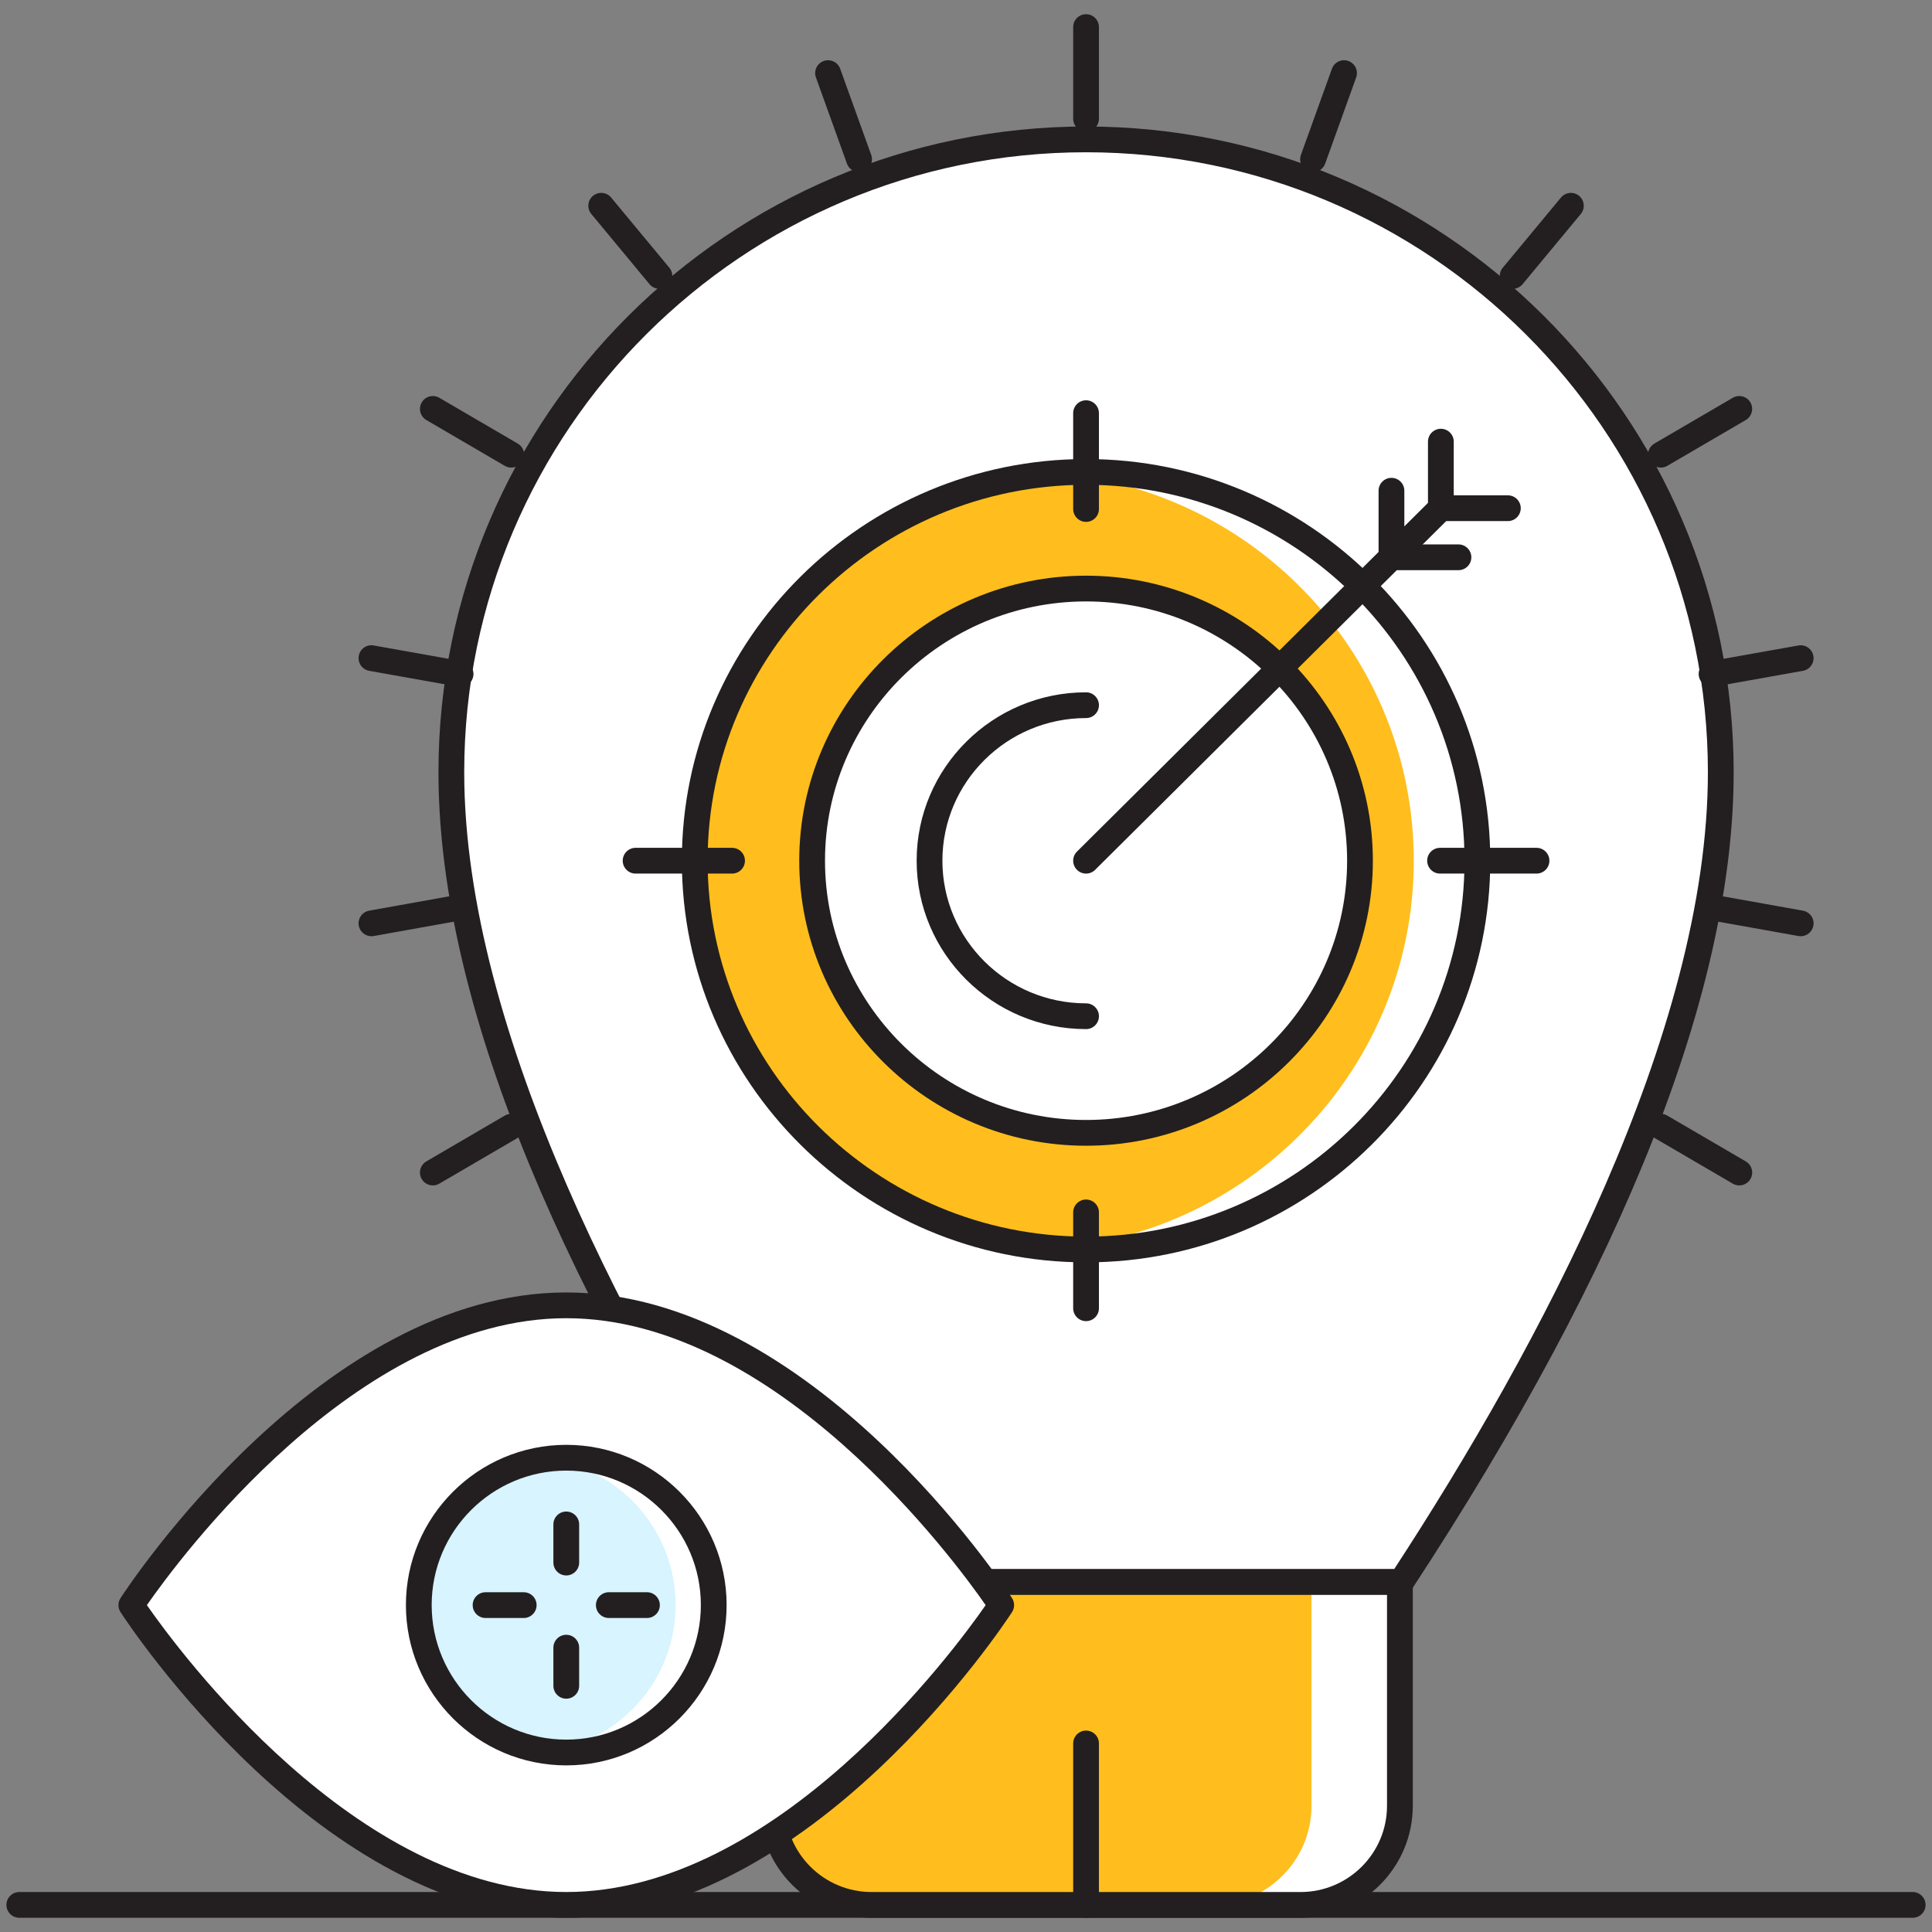
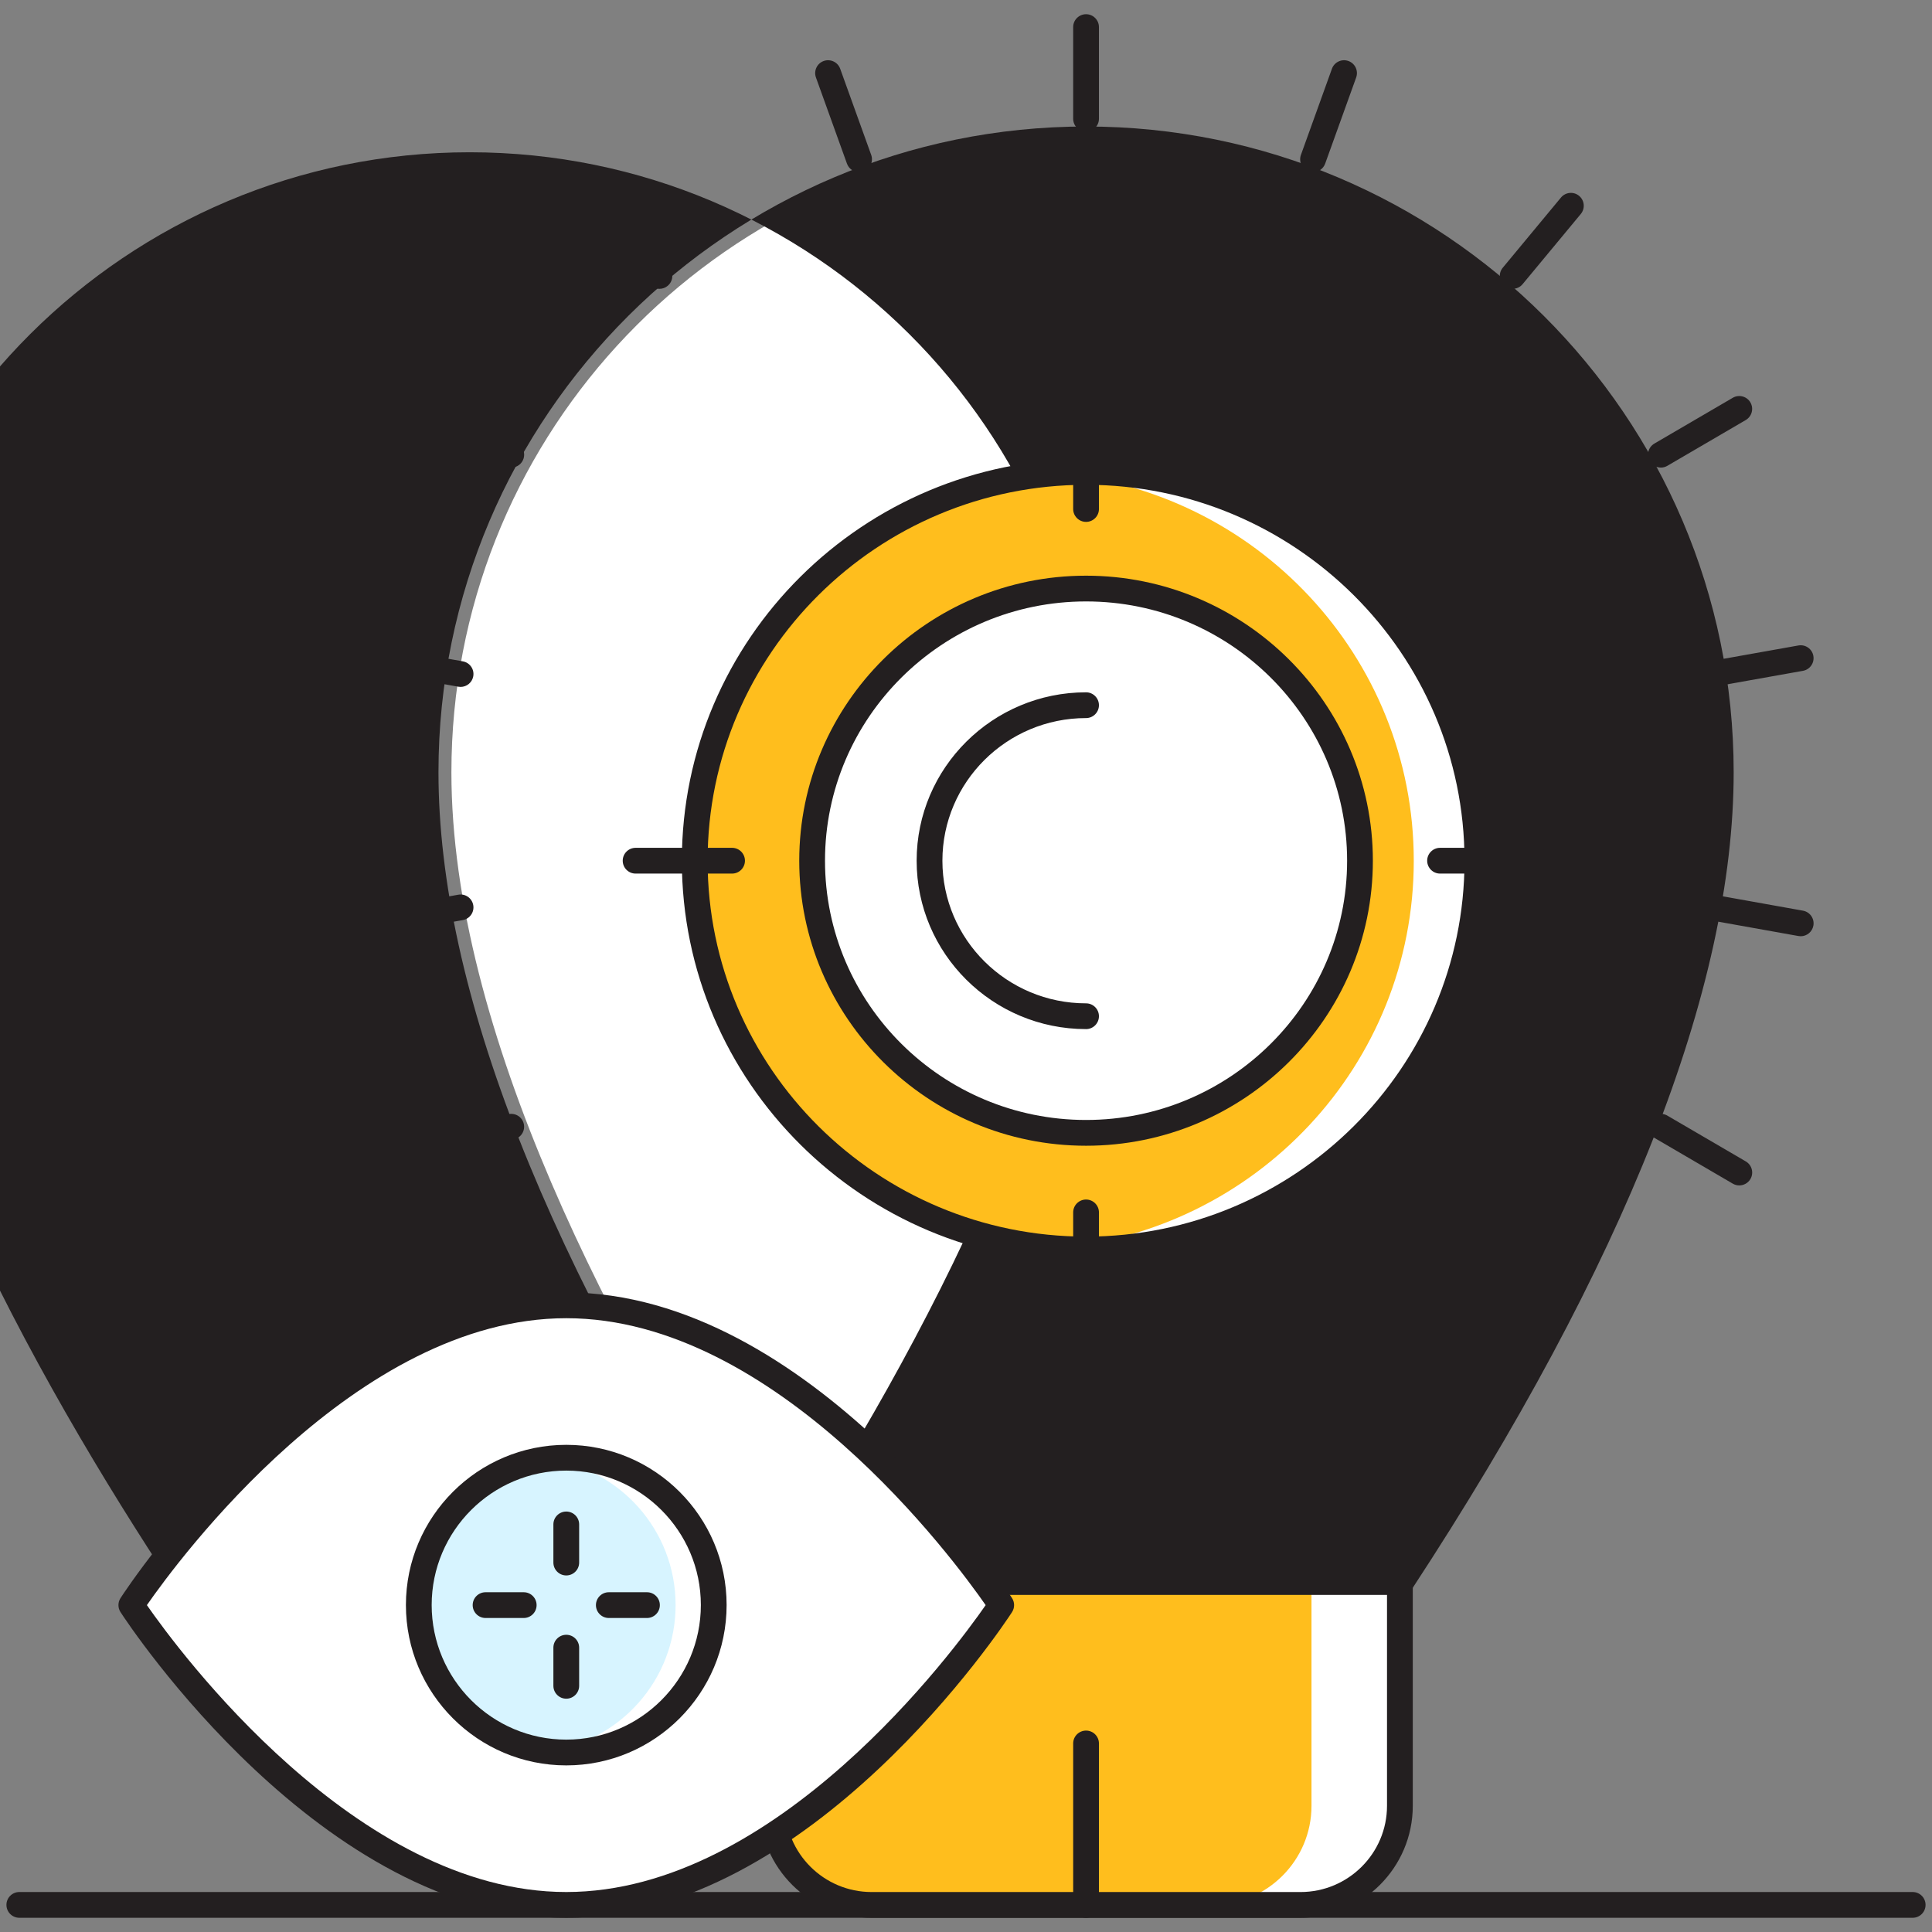
<svg xmlns="http://www.w3.org/2000/svg" id="Layer_1" viewBox="0 0 150 150">
  <rect x="0" y="0" width="150" height="150" fill="#808080" stroke="none" />
  <g>
    <g>
      <path d="m148.5 148.896h-147c-.552 0-1-.448-1-1s.448-1 1-1h147c.552 0 1 .448 1 1s-.448 1-1 1z" fill="#231f20" />
    </g>
    <g>
      <g>
        <g>
          <path d="m133.596 59.96c0 20.031-12.443 43.991-24.818 62.87h-48.935c-12.375-18.879-24.796-42.839-24.796-62.87 0-25.518 19.469-46.475 44.424-48.914 1.587-.135 3.219-.226 4.85-.226 27.221.001 49.275 21.996 49.275 49.14z" fill="#fff" />
        </g>
        <g>
-           <path d="m108.784 123.828h-48.93c-.337 0-.651-.17-.836-.452-16.572-25.29-24.975-46.628-24.975-63.423 0-27.642 22.553-50.131 50.274-50.131 27.728 0 50.285 22.489 50.285 50.131 0 16.794-8.405 38.133-24.981 63.423-.186.282-.5.452-.837.452zm-48.389-2h47.848c11.185-17.14 24.358-41.627 24.358-61.875 0-26.54-21.661-48.131-48.285-48.131-26.618 0-48.274 21.591-48.274 48.131 0 20.248 13.17 44.735 24.353 61.875z" fill="#231f20" />
+           <path d="m108.784 123.828h-48.93c-.337 0-.651-.17-.836-.452-16.572-25.29-24.975-46.628-24.975-63.423 0-27.642 22.553-50.131 50.274-50.131 27.728 0 50.285 22.489 50.285 50.131 0 16.794-8.405 38.133-24.981 63.423-.186.282-.5.452-.837.452zm-48.389-2c11.185-17.14 24.358-41.627 24.358-61.875 0-26.54-21.661-48.131-48.285-48.131-26.618 0-48.274 21.591-48.274 48.131 0 20.248 13.17 44.735 24.353 61.875z" fill="#231f20" />
        </g>
        <g>
          <path d="m108.687 122.834v17.369c0 4.246-3.458 7.694-7.716 7.694h-33.304c-4.257 0-7.716-3.448-7.716-7.694v-17.369z" fill="#fff" />
        </g>
        <g>
          <path d="m101.824 122.834v17.369c0 4.246-3.458 7.694-7.716 7.694h-26.441c-4.257 0-7.716-3.448-7.716-7.694v-17.369z" fill="#ffbe1d" />
        </g>
        <g>
          <path d="m100.972 148.896h-33.301c-4.806 0-8.715-3.899-8.715-8.693v-17.375c0-.552.448-1 1-1h48.732c.552 0 1 .448 1 1v17.375c0 4.794-3.91 8.693-8.716 8.693zm-40.016-25.067v16.375c0 3.69 3.013 6.693 6.715 6.693h33.301c3.703 0 6.715-3.002 6.715-6.693v-16.375z" fill="#231f20" />
        </g>
        <g>
          <path d="m84.321 148.896c-.552 0-1-.448-1-1v-12.534c0-.552.448-1 1-1s1 .448 1 1v12.534c0 .552-.447 1-1 1z" fill="#231f20" />
        </g>
        <g>
          <path d="m84.321 10.22c-.552 0-1-.448-1-1v-7.116c0-.552.448-1 1-1s1 .448 1 1v7.116c0 .552-.447 1-1 1z" fill="#231f20" />
        </g>
        <g>
          <path d="m66.699 13.367c-.41 0-.794-.254-.941-.662l-2.408-6.689c-.187-.52.083-1.093.602-1.28.519-.186 1.093.083 1.28.602l2.408 6.689c.187.52-.083 1.093-.602 1.28-.112.04-.227.06-.339.06z" fill="#231f20" />
        </g>
        <g>
          <path d="m51.199 22.425c-.287 0-.573-.123-.771-.362l-4.519-5.45c-.353-.425-.293-1.056.132-1.408.425-.351 1.056-.294 1.408.132l4.519 5.45c.353.425.293 1.056-.132 1.408-.186.155-.412.23-.637.23z" fill="#231f20" />
        </g>
        <g>
          <path d="m39.693 36.303c-.171 0-.345-.044-.503-.136l-6.088-3.555c-.477-.279-.638-.891-.359-1.368.278-.478.89-.638 1.368-.359l6.088 3.555c.477.279.638.891.359 1.368-.186.317-.521.495-.865.495z" fill="#231f20" />
        </g>
        <g>
          <path d="m135.037 92.035c-.171 0-.345-.044-.503-.136l-6.088-3.555c-.477-.279-.638-.891-.359-1.368.278-.478.891-.637 1.368-.359l6.088 3.555c.477.279.638.891.359 1.368-.187.317-.522.495-.865.495z" fill="#231f20" />
        </g>
        <g>
          <path d="m35.76 53.332c-.058 0-.117-.005-.176-.016l-6.92-1.233c-.544-.097-.906-.616-.809-1.16.096-.544.613-.91 1.16-.809l6.92 1.233c.544.097.906.616.809 1.16-.087.485-.509.825-.984.825z" fill="#231f20" />
        </g>
        <g>
          <path d="m139.806 72.689c-.058 0-.118-.005-.177-.016l-6.92-1.239c-.543-.097-.905-.617-.808-1.161.098-.543.614-.906 1.161-.808l6.92 1.239c.543.097.905.617.808 1.161-.088.485-.509.824-.984.824z" fill="#231f20" />
        </g>
        <g>
          <path d="m28.837 72.689c-.475 0-.896-.34-.983-.824-.097-.543.265-1.063.808-1.161l6.92-1.239c.546-.099 1.063.265 1.161.808.097.543-.265 1.063-.808 1.161l-6.92 1.239c-.06.012-.119.016-.178.016z" fill="#231f20" />
        </g>
        <g>
          <path d="m132.883 53.332c-.476 0-.897-.34-.983-.825-.097-.543.265-1.063.809-1.16l6.92-1.233c.544-.097 1.063.266 1.16.809s-.265 1.063-.809 1.16l-6.92 1.233c-.06.011-.119.016-.177.016z" fill="#231f20" />
        </g>
        <g>
          <path d="m33.606 92.035c-.344 0-.679-.177-.865-.496-.278-.477-.117-1.089.359-1.368l6.088-3.555c.478-.277 1.09-.118 1.368.359s.117 1.089-.359 1.368l-6.088 3.555c-.158.093-.331.137-.503.137z" fill="#231f20" />
        </g>
        <g>
          <path d="m128.95 36.303c-.344 0-.679-.177-.865-.496-.278-.477-.117-1.089.359-1.368l6.088-3.555c.478-.277 1.09-.118 1.368.359s.117 1.089-.359 1.368l-6.088 3.555c-.158.093-.331.137-.503.137z" fill="#231f20" />
        </g>
        <g>
          <path d="m117.444 22.425c-.225 0-.451-.075-.638-.23-.425-.353-.484-.983-.132-1.408l4.519-5.45c.354-.426.985-.483 1.408-.132.425.353.484.983.132 1.408l-4.519 5.45c-.197.239-.483.362-.77.362z" fill="#231f20" />
        </g>
        <g>
          <path d="m101.944 13.367c-.112 0-.227-.02-.339-.06-.52-.187-.789-.76-.602-1.28l2.408-6.689c.188-.52.758-.788 1.28-.602.52.187.789.76.602 1.28l-2.408 6.689c-.147.408-.531.662-.941.662z" fill="#231f20" />
        </g>
        <g>
          <g>
            <path d="m114.708 66.827c0 16.676-13.607 30.186-30.388 30.186-.832 0-1.655-.032-2.471-.097-15.626-1.251-27.909-14.237-27.909-30.089 0-15.844 12.283-28.837 27.909-30.089.816-.065 1.639-.097 2.471-.097 16.78 0 30.388 13.518 30.388 30.186z" fill="#fff" />
          </g>
          <g>
            <path d="m109.765 66.827c0 15.852-12.291 28.838-27.917 30.089-15.625-1.251-27.908-14.237-27.908-30.089 0-15.844 12.283-28.837 27.909-30.089 15.626 1.252 27.916 14.245 27.916 30.089z" fill="#ffbe1d" />
          </g>
          <g>
            <ellipse cx="84.322" cy="66.825" fill="#fff" rx="21.268" ry="21.13" />
          </g>
          <g>
            <path d="m84.321 88.955c-12.278 0-22.268-9.927-22.268-22.13 0-12.202 9.989-22.129 22.268-22.129s22.268 9.927 22.268 22.129-9.989 22.13-22.268 22.13zm0-42.26c-11.176 0-20.268 9.03-20.268 20.129s9.092 20.13 20.268 20.13 20.268-9.03 20.268-20.13-9.092-20.129-20.268-20.129z" fill="#231f20" />
          </g>
          <g>
            <path d="m84.321 79.899c-7.252 0-13.153-5.865-13.153-13.074s5.9-13.074 13.153-13.074c.552 0 1 .448 1 1s-.448 1-1 1c-6.15 0-11.153 4.968-11.153 11.074s5.003 11.074 11.153 11.074c.552 0 1 .448 1 1s-.447 1-1 1z" fill="#231f20" />
          </g>
          <g>
            <path d="m84.321 98.01c-17.304 0-31.382-13.99-31.382-31.185s14.078-31.185 31.382-31.185c17.305 0 31.383 13.99 31.383 31.185s-14.078 31.185-31.383 31.185zm0-60.37c-16.202 0-29.382 13.092-29.382 29.185s13.181 29.185 29.382 29.185 29.383-13.092 29.383-29.185-13.181-29.185-29.383-29.185z" fill="#231f20" />
          </g>
          <g>
            <path d="m84.321 40.519c-.552 0-1-.448-1-1v-7.44c0-.552.448-1 1-1s1 .448 1 1v7.44c0 .552-.447 1-1 1z" fill="#231f20" />
          </g>
          <g>
            <path d="m84.321 102.572c-.552 0-1-.448-1-1v-7.441c0-.552.448-1 1-1s1 .448 1 1v7.441c0 .552-.447 1-1 1z" fill="#231f20" />
          </g>
          <g>
            <path d="m119.295 67.825h-7.489c-.552 0-1-.448-1-1s.448-1 1-1h7.489c.552 0 1 .448 1 1s-.447 1-1 1z" fill="#231f20" />
          </g>
          <g>
            <path d="m56.837 67.825h-7.489c-.552 0-1-.448-1-1s.448-1 1-1h7.489c.552 0 1 .448 1 1s-.448 1-1 1z" fill="#231f20" />
          </g>
          <g>
-             <path d="m84.321 67.825c-.257 0-.514-.099-.709-.295-.389-.392-.387-1.025.005-1.414l27.548-27.368c.391-.39 1.024-.388 1.414.005.389.392.387 1.025-.005 1.414l-27.548 27.367c-.195.194-.45.291-.705.291z" fill="#231f20" />
-           </g>
+             </g>
          <g>
            <path d="m117.07 40.457h-5.202c-.552 0-1-.448-1-1v-5.167c0-.552.448-1 1-1s1 .448 1 1v4.167h4.202c.552 0 1 .448 1 1s-.448 1-1 1z" fill="#231f20" />
          </g>
          <g>
            <path d="m113.234 44.268h-5.202c-.552 0-1-.448-1-1v-5.168c0-.552.448-1 1-1s1 .448 1 1v4.168h4.202c.552 0 1 .448 1 1s-.447 1-1 1z" fill="#231f20" />
          </g>
        </g>
      </g>
      <g>
        <g>
          <path d="m77.734 124.621s-15.116 23.275-33.77 23.275-33.77-23.275-33.77-23.275 15.116-23.275 33.77-23.275 33.77 23.275 33.77 23.275z" fill="#fff" />
        </g>
        <g>
          <path d="m43.965 148.896c-18.978 0-33.979-22.762-34.608-23.731-.215-.331-.215-.758 0-1.089.629-.969 15.63-23.731 34.608-23.731s33.979 22.762 34.608 23.73c.215.332.215.758 0 1.09-.629.969-15.631 23.731-34.608 23.731zm-32.56-24.275c2.411 3.47 16.24 22.275 32.56 22.275 16.333 0 30.151-18.805 32.561-22.275-2.41-3.468-16.24-22.276-32.561-22.276-16.32 0-30.149 18.806-32.56 22.276z" fill="#231f20" />
        </g>
        <g>
          <path d="m55.415 124.614c0 6.33-5.14 11.447-11.447 11.447-.505 0-.999-.034-1.481-.101-5.634-.718-9.977-5.522-9.977-11.346 0-5.813 4.343-10.616 9.977-11.335.483-.067.976-.101 1.481-.101 6.307 0 11.447 5.117 11.447 11.436z" fill="#fff" />
        </g>
        <g>
          <path d="m52.453 124.614c0 5.824-4.343 10.628-9.966 11.346-5.634-.718-9.977-5.522-9.977-11.346 0-5.813 4.343-10.616 9.977-11.335 5.622.718 9.966 5.521 9.966 11.335z" fill="#d7f4ff" />
        </g>
        <g>
          <path d="m43.965 137.064c-6.865 0-12.45-5.585-12.45-12.45 0-6.858 5.585-12.437 12.45-12.437s12.449 5.579 12.449 12.437c0 6.865-5.584 12.45-12.449 12.45zm0-22.887c-5.762 0-10.45 4.682-10.45 10.437 0 5.762 4.688 10.45 10.45 10.45s10.449-4.688 10.449-10.45c0-5.755-4.687-10.437-10.449-10.437z" fill="#231f20" />
        </g>
        <g>
          <g>
            <g>
              <path d="m43.965 122.317c-.552 0-1-.448-1-1v-2.961c0-.552.448-1 1-1s1 .448 1 1v2.961c0 .552-.448 1-1 1z" fill="#231f20" />
            </g>
            <g>
              <path d="m43.965 131.886c-.552 0-1-.448-1-1v-2.962c0-.552.448-1 1-1s1 .448 1 1v2.962c0 .552-.448 1-1 1z" fill="#231f20" />
            </g>
          </g>
          <g>
            <g>
              <path d="m40.661 125.621h-2.962c-.552 0-1-.448-1-1s.448-1 1-1h2.962c.552 0 1 .448 1 1s-.448 1-1 1z" fill="#231f20" />
            </g>
            <g>
              <path d="m50.23 125.621h-2.962c-.552 0-1-.448-1-1s.448-1 1-1h2.962c.552 0 1 .448 1 1s-.448 1-1 1z" fill="#231f20" />
            </g>
          </g>
        </g>
      </g>
    </g>
  </g>
</svg>